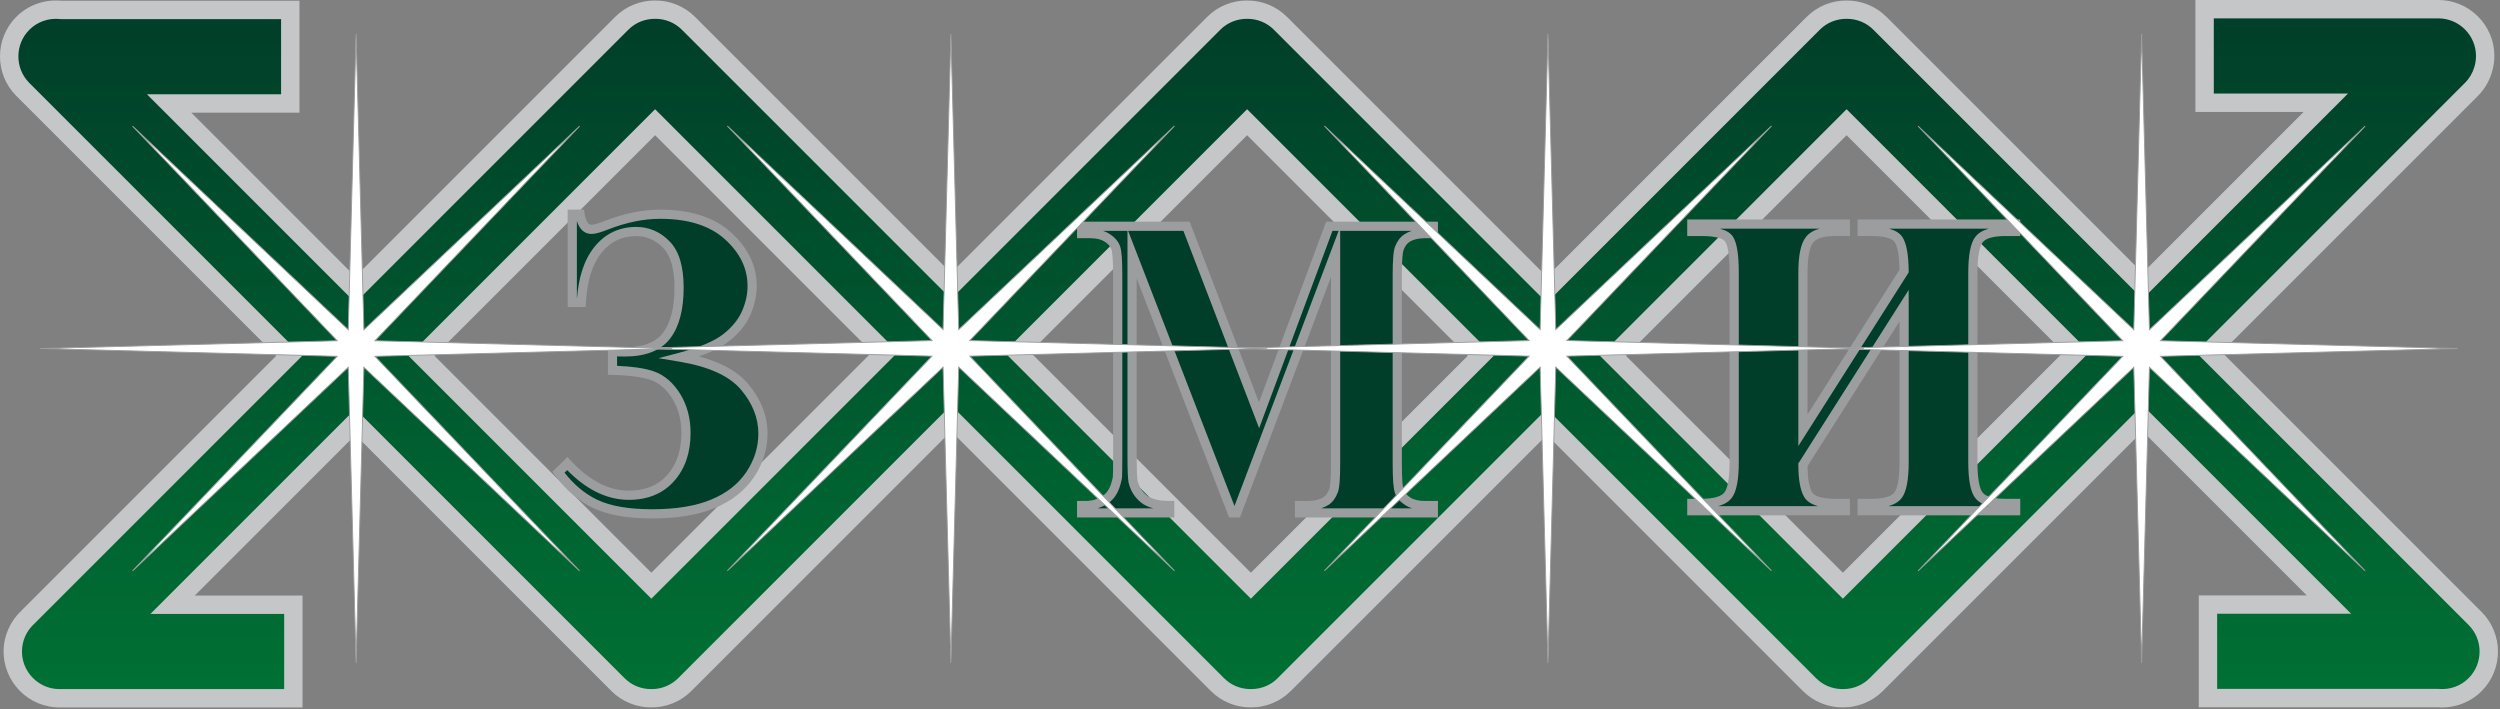
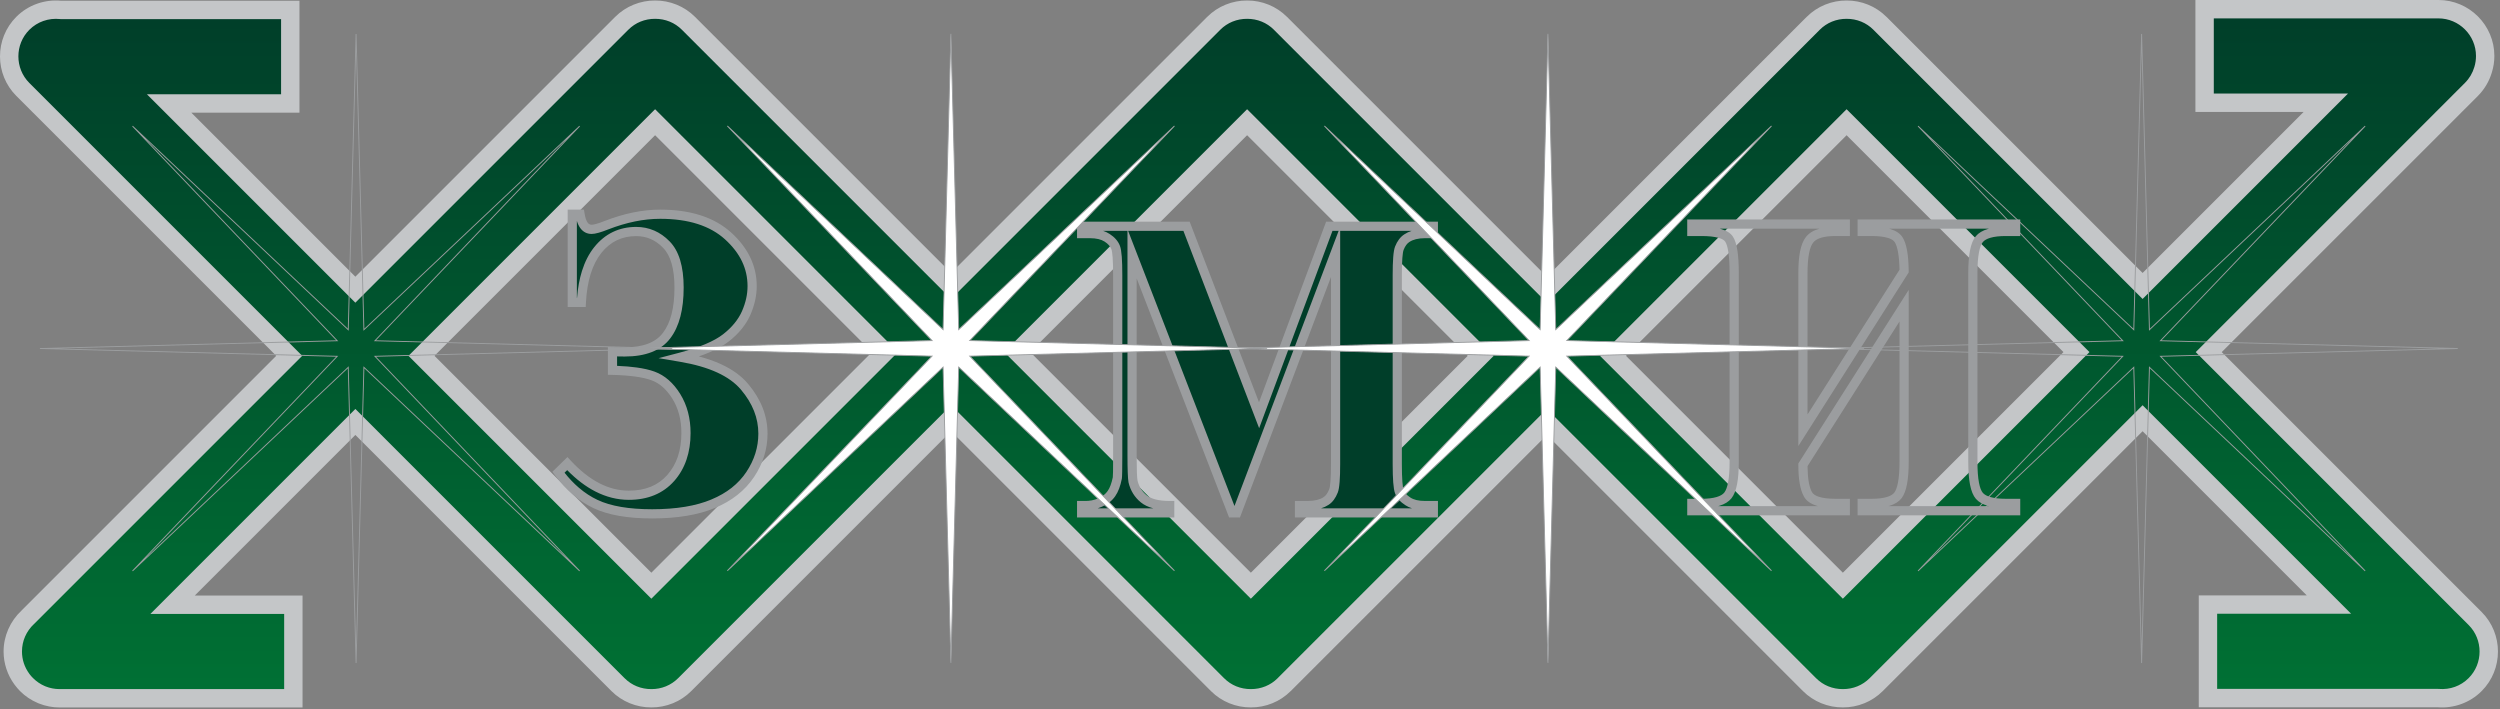
<svg xmlns="http://www.w3.org/2000/svg" width="740" height="210" viewBox="0 0 740 210" fill="none">
  <rect x="0" y="0" width="740" height="210" fill="#808080" stroke="none" />
  <path d="M8.223 182.715L85.612 105.326L6.758 26.473C1.376 21.09 1.375 12.281 6.758 6.898C9.816 3.841 13.979 2.521 17.991 2.936H85.922V30.619H50.055L105.186 85.751L184.039 6.898C186.752 4.185 190.335 2.841 193.91 2.862C197.486 2.841 201.069 4.185 203.781 6.898L281.527 84.644L359.273 6.898C361.985 4.185 365.568 2.841 369.144 2.862C372.719 2.841 376.302 4.185 379.015 6.898L457.868 85.751L536.721 6.898C539.433 4.185 543.016 2.841 546.592 2.862C550.167 2.841 553.75 4.185 556.463 6.898L634.208 84.644L688.448 30.404H652.563V2.721H721.771C729.384 2.721 735.612 8.95 735.612 16.562C735.612 17.97 735.399 19.33 735.004 20.612C734.374 22.762 733.216 24.786 731.529 26.473L653.783 104.219L732.636 183.072C738.019 188.455 738.019 197.264 732.636 202.647C729.644 205.639 725.593 206.967 721.66 206.633H653.554V178.95H689.364L634.208 123.794L555.355 202.647C552.645 205.357 549.066 206.702 545.493 206.683C541.914 206.707 538.328 205.361 535.613 202.647L457.868 124.901L380.122 202.647C377.411 205.357 373.833 206.702 370.26 206.683C366.681 206.707 363.095 205.361 360.38 202.647L281.527 123.794L202.674 202.647C199.964 205.357 196.385 206.702 192.812 206.683C189.233 206.707 185.647 205.361 182.932 202.647L105.186 124.901L51.081 179.006H86.834V206.689H17.626C15.813 206.689 14.079 206.335 12.488 205.694L12.314 205.622L12.229 205.587C10.641 204.915 9.155 203.936 7.866 202.647C7.4 202.181 6.976 201.689 6.591 201.176L6.513 201.073L6.468 201.012C4.783 198.719 3.785 195.894 3.785 192.848C3.785 188.857 5.497 185.247 8.223 182.715ZM192.803 173.368L261.952 104.219L193.91 36.177L124.761 105.326L192.803 173.368ZM301.102 104.219L370.251 173.368L438.293 105.326L369.144 36.177L301.102 104.219ZM477.442 105.326L545.484 173.368L614.633 104.219L546.592 36.177L477.442 105.326Z" fill="url(#paint0_linear_1_76)" />
  <path fill-rule="evenodd" clip-rule="evenodd" d="M6.299 180.791L81.764 105.326L4.835 28.397C1.612 25.174 0 20.929 0 16.686C0 12.443 1.612 8.197 4.834 4.975C6.625 3.184 8.741 1.89 11.001 1.092C13.265 0.294 15.674 0.002 18.046 0.216H88.643V33.34H56.623L105.186 81.904L182.116 4.974C183.692 3.398 185.541 2.201 187.533 1.386C189.574 0.551 191.746 0.14 193.91 0.152C196.074 0.14 198.246 0.551 200.288 1.386C202.28 2.201 204.129 3.398 205.705 4.974L281.527 80.796L357.349 4.974H357.36C358.942 3.393 360.786 2.196 362.766 1.386C364.807 0.551 366.98 0.14 369.143 0.152C371.307 0.14 373.48 0.551 375.521 1.386C377.501 2.196 379.345 3.393 380.927 4.974H380.938L457.868 81.904L534.797 4.974H534.807C536.39 3.393 538.234 2.196 540.214 1.386C542.255 0.551 544.427 0.14 546.591 0.152C548.755 0.14 550.928 0.551 552.968 1.386C554.948 2.196 556.793 3.393 558.375 4.974H558.386L634.208 80.796L681.88 33.125H649.843V0H721.771C726.328 0 730.47 1.863 733.47 4.863C736.471 7.864 738.333 12.005 738.333 16.562C738.333 17.387 738.27 18.207 738.148 19.015C738.031 19.797 737.849 20.586 737.606 21.377C737.224 22.687 736.679 23.954 735.973 25.144C735.278 26.317 734.437 27.413 733.452 28.397L657.63 104.219L734.56 181.148C737.782 184.371 739.394 188.616 739.394 192.859C739.394 197.102 737.782 201.348 734.56 204.57C732.811 206.318 730.746 207.596 728.535 208.399C726.286 209.215 723.905 209.533 721.568 209.353H650.833V176.229H682.796L634.208 127.641L557.279 204.57C555.698 206.151 553.855 207.347 551.876 208.157H551.865C549.827 208.991 547.656 209.403 545.493 209.393C543.328 209.406 541.154 208.995 539.111 208.161C537.118 207.346 535.267 206.149 533.689 204.57L457.868 128.748L382.045 204.57L382.04 204.565C380.453 206.151 378.608 207.349 376.632 208.157C374.593 208.992 372.422 209.404 370.259 209.394C368.094 209.407 365.92 208.995 363.877 208.161C361.884 207.347 360.033 206.149 358.455 204.571L281.526 127.642L204.597 204.571C203.017 206.151 201.173 207.348 199.194 208.158H199.184C197.145 208.992 194.974 209.404 192.811 209.394C190.646 209.407 188.472 208.995 186.429 208.161C184.435 207.347 182.586 206.149 181.008 204.571L105.186 128.749L57.649 176.286H89.554L89.554 209.411H17.625C16.572 209.411 15.524 209.306 14.497 209.107C13.458 208.906 12.447 208.604 11.478 208.213L11.282 208.131H11.272L11.186 208.095L11.176 208.085C10.187 207.667 9.251 207.165 8.386 206.583C7.516 205.996 6.695 205.325 5.941 204.571C5.721 204.35 5.457 204.062 5.153 203.713C4.913 203.436 4.668 203.131 4.422 202.803L4.278 202.617C3.253 201.222 2.439 199.658 1.886 197.977C1.353 196.353 1.063 194.628 1.063 192.848C1.063 190.519 1.559 188.286 2.449 186.252C3.359 184.175 4.679 182.32 6.301 180.794L6.299 180.791ZM87.535 107.25L10.146 184.639L10.072 184.702C8.949 185.746 8.041 187.01 7.423 188.419C6.834 189.767 6.505 191.265 6.505 192.848C6.505 194.059 6.698 195.219 7.052 196.298C7.421 197.42 7.968 198.468 8.657 199.407L8.702 199.468L8.699 199.471L8.759 199.551C8.902 199.741 9.067 199.945 9.256 200.163C9.373 200.297 9.55 200.484 9.79 200.723C10.307 201.24 10.856 201.692 11.426 202.076C12.036 202.487 12.653 202.823 13.268 203.084L13.27 203.079L13.355 203.115L13.354 203.119L13.497 203.178C14.139 203.435 14.815 203.636 15.518 203.772C16.186 203.901 16.892 203.969 17.626 203.969H84.113V181.728H44.513L105.187 121.054L184.856 200.723C185.94 201.807 187.172 202.614 188.471 203.145C189.847 203.707 191.322 203.983 192.801 203.974H192.822C194.294 203.982 195.762 203.705 197.134 203.145L197.133 203.141C198.44 202.606 199.674 201.8 200.751 200.723L281.528 119.947L362.304 200.723C363.388 201.807 364.62 202.614 365.919 203.144C367.295 203.707 368.771 203.983 370.25 203.973H370.271C371.745 203.981 373.218 203.704 374.592 203.141C375.9 202.606 377.129 201.804 378.199 200.734V200.723L457.869 121.054L537.537 200.723C538.621 201.807 539.853 202.614 541.152 203.145C542.528 203.707 544.004 203.983 545.483 203.973H545.504C546.975 203.981 548.444 203.705 549.816 203.145L549.815 203.141C551.122 202.606 552.356 201.8 553.433 200.723L634.209 119.946L695.933 181.671H656.276V203.912H721.661L721.884 203.923C723.514 204.061 725.157 203.853 726.687 203.297C728.149 202.767 729.528 201.908 730.713 200.723C732.873 198.563 733.953 195.712 733.953 192.859C733.953 190.007 732.873 187.156 730.713 184.996L649.936 104.219L729.606 24.55C730.282 23.874 730.846 23.144 731.298 22.381C731.777 21.573 732.145 20.721 732.401 19.848L732.412 19.816C732.564 19.321 732.686 18.784 732.772 18.208C732.851 17.68 732.893 17.129 732.893 16.563C732.893 13.507 731.64 10.727 729.624 8.711C727.607 6.694 724.827 5.442 721.772 5.442H655.284V27.683H695.016L634.208 88.492L554.539 8.822L554.544 8.817C553.467 7.743 552.234 6.938 550.927 6.403C549.552 5.841 548.078 5.564 546.601 5.573H546.58C545.104 5.564 543.63 5.841 542.255 6.403C540.948 6.938 539.715 7.743 538.638 8.817L538.643 8.822L457.867 89.599L377.09 8.822L377.096 8.817C376.019 7.743 374.786 6.938 373.479 6.403C372.104 5.841 370.63 5.564 369.153 5.573H369.132C367.656 5.564 366.182 5.841 364.807 6.403C363.5 6.938 362.267 7.743 361.19 8.817L361.195 8.822L281.526 88.492L201.856 8.822C200.774 7.74 199.543 6.933 198.246 6.403C196.87 5.841 195.396 5.564 193.92 5.572H193.899C192.422 5.563 190.948 5.841 189.573 6.403C188.276 6.933 187.045 7.74 185.962 8.822L105.185 89.599L43.485 27.899H83.2V5.657H17.92L17.713 5.636C16.067 5.465 14.386 5.659 12.807 6.216C11.304 6.746 9.889 7.615 8.681 8.822C6.521 10.982 5.441 13.834 5.441 16.686C5.441 19.538 6.521 22.39 8.681 24.549L89.458 105.326L87.535 107.25ZM192.803 169.52L258.104 104.219L193.91 40.024L128.608 105.326L192.803 169.52ZM263.876 106.143L192.803 177.215L120.913 105.326L193.91 32.329L265.799 104.219L263.876 106.143ZM304.949 104.219L370.251 169.52L434.445 105.326L369.143 40.024L304.949 104.219ZM368.327 175.292L297.254 104.219L369.144 32.329L442.14 105.326L370.251 177.215L368.327 175.292ZM481.29 105.326L545.484 169.52L610.785 104.219L546.591 40.024L481.29 105.326ZM543.56 175.292L473.594 105.326L546.591 32.329C570.555 56.292 594.522 80.252 618.48 104.219C594.148 128.551 569.82 152.888 545.483 177.215L543.56 175.292Z" fill="#C4C6C8" />
  <path fill-rule="evenodd" clip-rule="evenodd" d="M169.393 89.517V63.41H171.697C172.166 66.396 173.297 67.889 175.131 67.889C175.963 67.889 177.435 67.484 179.525 66.652C185.071 64.498 190.36 63.41 195.416 63.41C204.097 63.41 210.794 65.564 215.529 69.851C220.264 74.16 222.632 79.108 222.632 84.697C222.632 87.32 222.035 89.986 220.862 92.674C219.667 95.361 217.684 97.814 214.868 100.011C212.074 102.187 207.573 104.106 201.388 105.728C210.389 107.242 216.702 110.143 220.35 114.451C223.997 118.76 225.831 123.389 225.831 128.358C225.831 132.646 224.573 136.677 222.056 140.452C219.539 144.206 215.892 147.107 211.114 149.09C206.357 151.096 200.321 152.098 193.027 152.098C185.988 152.098 180.421 151.138 176.325 149.219C172.23 147.299 168.54 144.163 165.298 139.791L167.922 137.231C173.702 143.481 179.781 146.595 186.137 146.595C191.384 146.595 195.522 144.889 198.53 141.497C201.537 138.085 203.052 133.669 203.052 128.188C203.052 124.028 202.092 120.402 200.193 117.331C198.295 114.281 195.991 112.254 193.283 111.273C190.595 110.292 186.606 109.737 181.295 109.61V104.106C182.746 104.149 183.961 104.171 184.921 104.171C190.766 104.171 194.904 102.549 197.335 99.307C199.788 96.087 201.004 91.351 201.004 85.123C201.004 79.194 199.745 74.949 197.228 72.389C194.711 69.808 191.747 68.529 188.313 68.529C183.642 68.529 179.866 70.363 176.944 74.01C174.043 77.658 172.422 82.841 172.081 89.517H169.393Z" fill="#003E29" />
  <path fill-rule="evenodd" clip-rule="evenodd" d="M168.033 89.517V62.049H172.855L173.036 63.203C173.234 64.464 173.548 65.379 173.981 65.945C174.278 66.334 174.661 66.528 175.131 66.528C175.433 66.528 175.893 66.442 176.511 66.269C177.211 66.072 178.052 65.78 179.026 65.392L179.036 65.387C181.878 64.283 184.661 63.451 187.383 62.895C190.134 62.332 192.811 62.049 195.416 62.049C199.889 62.049 203.873 62.611 207.367 63.731C210.901 64.865 213.924 66.571 216.438 68.847H216.443C218.937 71.116 220.816 73.57 222.078 76.21C223.354 78.876 223.992 81.706 223.992 84.697C223.992 86.088 223.831 87.505 223.512 88.944C223.196 90.369 222.725 91.795 222.105 93.216L222.1 93.227C221.451 94.686 220.59 96.078 219.51 97.4C218.452 98.695 217.184 99.923 215.703 101.079C214.208 102.243 212.275 103.33 209.908 104.334C208.96 104.736 207.942 105.125 206.852 105.501C209.288 106.141 211.484 106.91 213.44 107.809C216.786 109.348 219.434 111.269 221.386 113.574C223.306 115.843 224.753 118.205 225.723 120.663C226.701 123.141 227.192 125.706 227.192 128.359C227.192 132.92 225.857 137.203 223.188 141.207H223.183C221.844 143.204 220.201 144.976 218.257 146.511C216.332 148.03 214.125 149.311 211.636 150.345C209.158 151.385 206.36 152.166 203.248 152.684C200.146 153.201 196.738 153.459 193.027 153.459C185.795 153.459 180.036 152.454 175.752 150.446C173.584 149.43 171.528 148.095 169.594 146.442C167.685 144.81 165.888 142.863 164.21 140.599L163.504 139.647L167.97 135.29L168.916 136.312C171.691 139.312 174.529 141.557 177.428 143.047C180.267 144.506 183.171 145.235 186.138 145.235C188.588 145.235 190.762 144.844 192.655 144.065C194.529 143.295 196.149 142.139 197.513 140.602L197.51 140.6C198.896 139.026 199.938 137.223 200.633 135.183C201.338 133.113 201.692 130.783 201.692 128.188C201.692 126.221 201.468 124.391 201.024 122.704C200.581 121.02 199.919 119.466 199.043 118.048C198.158 116.632 197.193 115.461 196.145 114.543C195.123 113.647 194.014 112.981 192.821 112.549C191.567 112.092 189.989 111.73 188.087 111.467C186.13 111.195 183.856 111.027 181.264 110.965L179.936 110.933V102.711L181.333 102.752C182.074 102.774 182.734 102.79 183.311 102.8C183.71 102.807 184.244 102.811 184.922 102.811C187.677 102.811 190.009 102.437 191.914 101.691C193.746 100.973 195.192 99.908 196.252 98.495L196.257 98.484C197.374 97.016 198.214 95.19 198.777 93.009C199.355 90.768 199.644 88.138 199.644 85.124C199.644 79.562 198.516 75.634 196.262 73.341L196.257 73.336C195.121 72.172 193.895 71.305 192.579 70.736C191.274 70.172 189.853 69.89 188.314 69.89C186.181 69.89 184.265 70.303 182.563 71.125C180.858 71.949 179.339 73.194 178.007 74.856C176.663 76.547 175.611 78.606 174.852 81.028C174.073 83.51 173.601 86.366 173.437 89.587L173.371 90.879H168.034L168.033 89.517ZM170.754 65.387V88.157H170.809C171.037 85.219 171.52 82.572 172.258 80.22C173.119 77.474 174.327 75.12 175.881 73.166L175.887 73.16C177.475 71.178 179.305 69.683 181.383 68.679C183.466 67.673 185.775 67.168 188.313 67.168C190.208 67.168 191.986 67.527 193.652 68.247C195.304 68.962 196.82 70.027 198.201 71.443C200.977 74.269 202.365 78.83 202.365 85.123C202.365 88.336 202.045 91.189 201.402 93.677C200.744 96.225 199.749 98.378 198.414 100.131C197.042 101.954 195.205 103.317 192.902 104.219C190.671 105.093 188.01 105.531 184.922 105.531C184.639 105.531 184.081 105.523 183.268 105.509L182.656 105.497V108.296C184.827 108.38 186.762 108.541 188.459 108.777C190.55 109.066 192.312 109.474 193.745 109.997C195.256 110.544 196.652 111.381 197.93 112.501C199.189 113.604 200.329 114.977 201.347 116.613V116.618C202.37 118.273 203.139 120.072 203.649 122.011C204.157 123.941 204.412 126.001 204.412 128.187C204.412 131.072 204.009 133.693 203.205 136.053C202.391 138.444 201.171 140.556 199.551 142.395H199.545C197.901 144.249 195.946 145.643 193.686 146.572C191.448 147.493 188.931 147.954 186.137 147.954C182.742 147.954 179.423 147.123 176.184 145.458C173.353 144.003 170.586 141.903 167.889 139.158L167.106 139.921C168.45 141.62 169.869 143.105 171.358 144.379C173.112 145.878 174.961 147.082 176.899 147.99C180.805 149.821 186.182 150.737 193.027 150.737C196.612 150.737 199.871 150.493 202.801 150.006H202.806C205.717 149.522 208.313 148.8 210.588 147.841L210.593 147.835C212.867 146.891 214.862 145.738 216.577 144.384C218.293 143.029 219.744 141.464 220.927 139.699L220.924 139.697C223.288 136.15 224.47 132.37 224.47 128.357C224.47 126.04 224.043 123.805 223.193 121.65C222.334 119.474 221.04 117.367 219.313 115.327C217.617 113.324 215.284 111.64 212.312 110.273C209.266 108.872 205.55 107.803 201.164 107.066L194.931 106.017L201.047 104.414C204.069 103.622 206.673 102.761 208.855 101.836C210.998 100.927 212.726 99.96 214.033 98.942C215.352 97.913 216.475 96.827 217.405 95.688C218.331 94.555 219.067 93.368 219.618 92.132C220.173 90.859 220.59 89.599 220.865 88.358C221.135 87.143 221.271 85.921 221.271 84.696C221.271 82.099 220.725 79.659 219.634 77.377C218.529 75.068 216.855 72.894 214.615 70.855C212.397 68.843 209.704 67.329 206.537 66.313C203.329 65.285 199.622 64.769 195.415 64.769C192.964 64.769 190.467 65.031 187.924 65.55C185.353 66.076 182.716 66.865 180.013 67.915C178.923 68.349 177.998 68.671 177.243 68.883C176.374 69.127 175.667 69.248 175.131 69.248C173.766 69.248 172.666 68.696 171.822 67.592C171.38 67.013 171.024 66.278 170.753 65.386L170.754 65.387Z" fill="#9B9D9F" />
  <path fill-rule="evenodd" clip-rule="evenodd" d="M372.687 122.916L393.474 66.969H424.272V69.144H421.803C419.582 69.144 417.784 69.592 416.443 70.488C415.506 71.085 414.759 72.067 414.204 73.474C413.802 74.498 413.591 77.143 413.591 81.43V137.356C413.591 141.729 413.802 144.459 414.204 145.547C414.625 146.635 415.448 147.594 416.731 148.405C417.994 149.237 419.678 149.642 421.803 149.642H424.272V151.818H384.65V149.642H387.119C389.339 149.642 391.139 149.194 392.479 148.32C393.416 147.722 394.163 146.72 394.718 145.291C395.12 144.288 395.331 141.644 395.331 137.356V74.562L366.083 151.818H364.743L335.093 75.117V134.797C335.093 138.999 335.189 141.58 335.38 142.54C335.878 144.63 336.931 146.336 338.558 147.659C340.185 148.981 342.75 149.642 346.233 149.642V151.818H320.163V149.642H320.967C322.651 149.685 324.221 149.386 325.675 148.725C327.15 148.064 328.24 147.189 328.987 146.102C329.753 145.014 330.327 143.478 330.729 141.494C330.806 141.025 330.844 138.892 330.844 135.053V81.43C330.844 77.057 330.652 74.328 330.231 73.261C329.829 72.173 328.987 71.213 327.705 70.381C326.422 69.55 324.719 69.144 322.594 69.144H320.163V66.969H351.21L372.687 122.916Z" fill="#003E29" />
  <path fill-rule="evenodd" clip-rule="evenodd" d="M372.665 119.082L392.534 65.608H425.633V70.505H421.803C420.798 70.505 419.902 70.603 419.119 70.799C418.373 70.986 417.731 71.258 417.198 71.614L417.172 71.63C416.84 71.841 416.537 72.127 416.264 72.49C415.968 72.884 415.702 73.376 415.469 73.969C415.316 74.357 415.193 75.15 415.1 76.351C415.002 77.626 414.952 79.319 414.952 81.43V137.356C414.952 139.523 415.003 141.266 415.102 142.582C415.195 143.82 415.322 144.652 415.48 145.079C415.631 145.468 415.858 145.838 416.165 146.187C416.497 146.565 416.925 146.923 417.453 147.257L417.475 147.273C417.973 147.601 418.569 147.849 419.263 148.018C419.99 148.194 420.837 148.282 421.803 148.282H425.633V153.178H383.29V148.282H387.119C388.125 148.282 389.021 148.184 389.8 147.992C390.549 147.807 391.198 147.536 391.74 147.182L391.75 147.177C392.076 146.97 392.378 146.681 392.653 146.31C392.954 145.903 393.221 145.4 393.454 144.802L393.459 144.786C393.608 144.414 393.73 143.63 393.822 142.435C393.92 141.162 393.971 139.469 393.971 137.356V81.988L367.019 153.178H363.815L336.453 82.397V134.797C336.453 136.963 336.476 138.643 336.52 139.836C336.564 141.022 336.628 141.831 336.711 142.261C336.928 143.157 337.257 143.962 337.699 144.675C338.146 145.397 338.718 146.041 339.413 146.607C340.073 147.143 340.949 147.552 342.038 147.834C343.194 148.132 344.594 148.282 346.233 148.282H347.594V153.178H318.802V148.282H320.967L320.999 148.287C321.736 148.305 322.455 148.248 323.152 148.113C323.83 147.982 324.486 147.774 325.118 147.487H325.123C325.748 147.206 326.293 146.88 326.759 146.51C327.203 146.157 327.57 145.765 327.865 145.336L327.876 145.32C328.193 144.869 328.476 144.313 328.724 143.655C328.986 142.959 329.208 142.165 329.39 141.276C329.418 141.099 329.442 140.513 329.459 139.515C329.475 138.648 329.483 137.159 329.483 135.052V81.43C329.483 79.258 329.436 77.513 329.34 76.201C329.25 74.977 329.126 74.16 328.966 73.755L328.955 73.728C328.811 73.339 328.585 72.969 328.277 72.617C327.94 72.233 327.502 71.867 326.965 71.518C326.453 71.186 325.847 70.936 325.151 70.768C324.417 70.592 323.564 70.504 322.593 70.504H318.802V65.608H352.138L372.665 119.082ZM394.414 68.329L372.708 126.75L350.282 68.329H333.923L365.406 149.773L396.24 68.329H394.414ZM417.872 68.329H396.691V137.356C396.691 139.51 396.637 141.271 396.532 142.636C396.418 144.107 396.232 145.161 395.978 145.796C395.656 146.619 395.273 147.328 394.831 147.925C394.363 148.558 393.824 149.067 393.216 149.456C392.578 149.874 391.857 150.209 391.06 150.457H417.929C417.224 150.229 416.584 149.927 416.009 149.552C415.255 149.077 414.629 148.548 414.124 147.973C413.599 147.375 413.207 146.727 412.94 146.036L412.929 146.014C412.685 145.354 412.505 144.276 412.392 142.784C412.286 141.372 412.231 139.561 412.231 137.356V81.43C412.231 79.278 412.285 77.517 412.39 76.149C412.503 74.677 412.688 73.621 412.94 72.98C413.261 72.165 413.647 71.461 414.096 70.864C414.562 70.245 415.093 69.746 415.689 69.362C416.339 68.927 417.068 68.583 417.872 68.329ZM333.733 75.117V68.329H326.482C327.204 68.56 327.858 68.865 328.443 69.244C329.188 69.727 329.814 70.257 330.319 70.832C330.853 71.441 331.249 72.096 331.507 72.793C331.761 73.457 331.941 74.53 332.05 76.01C332.154 77.422 332.204 79.229 332.204 81.43V135.053C332.204 136.785 332.193 138.284 332.17 139.559C332.15 140.704 332.115 141.421 332.068 141.712L332.057 141.76C331.84 142.834 331.576 143.785 331.265 144.612C330.934 145.489 330.545 146.247 330.098 146.883C329.648 147.533 329.1 148.119 328.449 148.636C327.815 149.14 327.077 149.582 326.232 149.961C325.813 150.154 325.383 150.319 324.944 150.457H341.353C339.886 150.078 338.668 149.495 337.702 148.711C336.772 147.954 336.002 147.083 335.392 146.099C334.783 145.115 334.338 144.033 334.057 142.853L334.046 142.805C333.94 142.272 333.861 141.313 333.81 139.931C333.759 138.544 333.733 136.831 333.733 134.797V75.117Z" fill="#9B9D9F" />
-   <path fill-rule="evenodd" clip-rule="evenodd" d="M563.615 80.237C563.573 75.651 563.018 72.537 561.973 70.916C560.906 69.316 558.261 68.505 554.017 68.505H551.201V66.33H596.633V68.505H593.69C589.765 68.505 587.141 69.273 585.883 70.788C584.603 72.302 583.964 75.63 583.964 80.791V136.717C583.964 141.943 584.603 145.292 585.904 146.785C587.206 148.257 589.808 149.003 593.69 149.003H596.633V151.179H551.201V149.003H554.017C557.963 149.003 560.544 148.214 561.781 146.657C562.996 145.079 563.615 141.773 563.615 136.717V90.475L533.668 137.571C533.668 141.645 534.159 144.545 535.161 146.337C536.164 148.107 538.873 149.003 543.267 149.003H546.21V151.179H500.778V149.003H503.594C507.561 149.003 510.185 148.214 511.443 146.657C512.702 145.079 513.32 141.773 513.32 136.717V80.791C513.32 75.63 512.808 72.302 511.805 70.788C510.803 69.273 508.073 68.505 503.594 68.505H500.778V66.33H546.21V68.505H543.267C539.449 68.505 536.889 69.337 535.609 71.001C534.308 72.665 533.668 75.928 533.668 80.791V127.354L563.615 80.237Z" fill="#003E29" />
  <path fill-rule="evenodd" clip-rule="evenodd" d="M562.255 79.843C562.222 77.825 562.08 76.112 561.833 74.708C561.59 73.327 561.254 72.307 560.831 71.649C560.472 71.125 559.791 70.709 558.788 70.405L558.787 70.41C557.591 70.049 556.002 69.866 554.018 69.866H549.842V64.969H597.994V69.866H593.691C591.847 69.866 590.336 70.038 589.165 70.381C588.127 70.684 587.378 71.11 586.925 71.654L586.919 71.664C586.434 72.239 586.053 73.243 585.778 74.677C585.476 76.251 585.324 78.289 585.324 80.791V136.717C585.324 139.252 585.476 141.311 585.78 142.896C586.056 144.33 586.439 145.329 586.93 145.892L586.927 145.895C587.401 146.427 588.162 146.843 589.206 147.14C590.38 147.474 591.876 147.643 593.69 147.643H597.994V152.539H549.842V147.643H554.017C555.853 147.643 557.352 147.466 558.514 147.114C559.542 146.804 560.276 146.369 560.718 145.812C561.189 145.194 561.558 144.168 561.822 142.735C562.11 141.177 562.255 139.172 562.255 136.717V95.147L535.031 137.962C535.045 139.764 535.161 141.304 535.379 142.587C535.599 143.884 535.92 144.91 536.341 145.668C536.671 146.249 537.347 146.709 538.366 147.044H538.371C539.583 147.442 541.216 147.643 543.267 147.643H547.57V152.539H499.418V147.643H503.594C505.447 147.643 506.964 147.466 508.142 147.113C509.182 146.802 509.929 146.368 510.381 145.812C510.87 145.198 511.25 144.174 511.52 142.741C511.814 141.18 511.96 139.172 511.96 136.717V80.791C511.96 78.282 511.837 76.231 511.596 74.637C511.373 73.16 511.064 72.127 510.674 71.537C510.358 71.059 509.678 70.674 508.635 70.384C507.395 70.04 505.715 69.866 503.594 69.866H499.418V64.97H547.57V69.866H543.267C539.891 69.866 537.69 70.521 536.683 71.83L536.678 71.835C536.164 72.492 535.767 73.534 535.485 74.956C535.181 76.498 535.029 78.444 535.029 80.791V122.679L562.255 79.843ZM564.511 74.24C564.794 75.847 564.949 77.845 564.97 80.226L564.974 80.633L532.308 132.029V80.791C532.308 78.276 532.478 76.157 532.817 74.436C533.181 72.599 533.753 71.178 534.537 70.173C535.43 69.01 536.776 68.183 538.571 67.69H509.06L509.358 67.769C511.058 68.241 512.251 69 512.938 70.039C513.552 70.966 514.003 72.364 514.286 74.233C514.548 75.967 514.681 78.153 514.681 80.791V136.717C514.681 139.317 514.517 141.491 514.188 143.24C513.834 145.118 513.274 146.539 512.507 147.502L512.502 147.507C511.694 148.507 510.497 149.245 508.919 149.717L508.559 149.818H538.174C537.948 149.759 537.731 149.695 537.522 149.626C535.838 149.07 534.656 148.195 533.983 147.006L533.978 146.995C533.4 145.963 532.975 144.645 532.702 143.033C532.439 141.49 532.309 139.672 532.309 137.57V137.177C543.195 120.049 554.088 102.927 564.977 85.802V136.717C564.977 139.306 564.814 141.475 564.491 143.224C564.145 145.101 563.598 146.521 562.856 147.486L562.845 147.502C562.049 148.504 560.867 149.245 559.302 149.718L558.95 149.818H588.697L588.463 149.754C586.913 149.313 585.72 148.621 584.891 147.683L584.88 147.678C584.071 146.749 583.483 145.325 583.114 143.406C582.774 141.637 582.605 139.408 582.605 136.718V80.792C582.605 78.132 582.774 75.925 583.111 74.167C583.475 72.268 584.055 70.85 584.849 69.911C585.656 68.948 586.847 68.234 588.412 67.777L588.723 67.691H559.162L559.574 67.807V67.811C561.214 68.308 562.389 69.093 563.101 70.161L563.117 70.182C563.74 71.149 564.206 72.503 564.512 74.24L564.511 74.24Z" fill="#9B9D9F" />
-   <path fill-rule="evenodd" clip-rule="evenodd" d="M633.916 10.057L636.232 97.598L700.09 37.326L639.507 100.856L727.5 103.161L639.507 105.465L700.09 168.995L636.232 108.723L633.916 196.264L631.6 108.723L567.742 168.995L628.324 105.465L540.332 103.161L628.324 100.856L567.742 37.326L631.6 97.598L633.916 10.057Z" fill="white" />
  <path fill-rule="evenodd" clip-rule="evenodd" d="M634.054 10.054L636.361 97.286L699.995 37.226L700.189 37.421L639.821 100.726L727.503 103.023V103.299L639.821 105.595L700.189 168.9L699.995 169.096L636.361 109.035L634.054 196.267H633.778L631.47 109.035L567.836 169.096L567.642 168.9L628.01 105.595L540.329 103.299V103.023L628.01 100.726L567.642 37.421L567.836 37.226L631.47 97.286L633.778 10.054H634.054ZM636.094 97.601L633.916 15.271L631.729 97.91L571.455 41.02L628.638 100.986L545.599 103.161L628.638 105.335L571.455 165.301L631.729 108.412L633.916 191.05L636.102 108.412L696.377 165.301L639.193 105.335L722.232 103.161L639.193 100.986L696.377 41.02L636.102 97.91L636.094 97.601Z" fill="#9B9D9F" />
  <path fill-rule="evenodd" clip-rule="evenodd" d="M458.194 10.009L460.51 97.55L524.368 37.279L463.785 100.809L551.777 103.113L463.785 105.417L524.368 168.947L460.51 108.676L458.194 196.216L455.878 108.676L392.02 168.947L452.602 105.417L364.61 103.113L452.602 100.809L392.02 37.279L455.878 97.55L458.194 10.009Z" fill="white" />
  <path fill-rule="evenodd" clip-rule="evenodd" d="M458.332 10.006L460.639 97.238L524.273 37.178L524.467 37.373L464.099 100.679L551.781 102.975V103.251L464.099 105.547L524.467 168.852L524.273 169.048L460.639 108.987L458.332 196.22H458.056L455.748 108.987L392.114 169.048L391.92 168.852L452.288 105.547L364.607 103.251V102.975L452.288 100.679L391.92 37.373L392.114 37.178L455.748 97.238L458.056 10.006H458.332ZM460.372 97.553L458.194 15.223L456.008 97.862L395.733 40.972L452.916 100.938L369.877 103.113L452.916 105.288L395.733 165.253L456.008 108.364L458.194 191.002L460.38 108.364L520.655 165.253L463.471 105.288L546.51 103.113L463.471 100.938L520.655 40.972L460.38 97.862L460.372 97.553Z" fill="#9B9D9F" />
  <path fill-rule="evenodd" clip-rule="evenodd" d="M281.464 10.01L283.78 97.55L347.638 37.279L287.055 100.809L375.048 103.113L287.055 105.418L347.638 168.948L283.78 108.676L281.464 196.217L279.148 108.676L215.29 168.948L275.872 105.418L187.88 103.113L275.872 100.809L215.29 37.279L279.148 97.55L281.464 10.01Z" fill="white" />
  <path fill-rule="evenodd" clip-rule="evenodd" d="M281.602 10.006L283.909 97.238L347.543 37.178L347.737 37.374L287.369 100.679L375.051 102.975V103.251L287.369 105.547L347.737 168.852L347.543 169.048L283.909 108.988L281.602 196.22H281.326L279.018 108.988L215.384 169.048L215.19 168.852L275.558 105.547L187.877 103.251V102.975L275.558 100.679L215.19 37.374L215.384 37.178L279.018 97.238L281.326 10.006H281.602ZM283.642 97.554L281.464 15.224L279.278 97.862L219.003 40.973L276.186 100.939L193.147 103.113L276.186 105.288L219.003 165.253L279.278 108.364L281.464 191.003L283.65 108.364L343.925 165.253L286.741 105.288L369.78 103.113L286.741 100.939L343.925 40.973L283.65 97.862L283.642 97.554Z" fill="#9B9D9F" />
-   <path fill-rule="evenodd" clip-rule="evenodd" d="M105.398 10.059L107.714 97.6L171.572 37.328L110.99 100.858L198.982 103.162L110.99 105.467L171.572 168.997L107.714 108.725L105.398 196.266L103.082 108.725L39.224 168.997L99.807 105.467L11.815 103.162L99.807 100.858L39.224 37.328L103.082 97.6L105.398 10.059Z" fill="white" />
  <path fill-rule="evenodd" clip-rule="evenodd" d="M105.536 10.056L107.844 97.288L171.478 37.228L171.672 37.423L111.304 100.728L198.985 103.025V103.3L111.304 105.597L171.672 168.902L171.478 169.097L107.844 109.037L105.536 196.269H105.26L102.953 109.037L39.319 169.097L39.125 168.902L99.493 105.597L11.811 103.3V103.025L99.493 100.728L39.125 37.423L39.319 37.228L102.953 97.288L105.26 10.056H105.536ZM107.576 97.603L105.398 15.273L103.212 97.912L42.937 41.022L100.121 100.988L17.082 103.162L100.121 105.337L42.937 165.303L103.212 108.414L105.398 191.052L107.585 108.414L167.859 165.303L110.676 105.337L193.715 103.162L110.676 100.988L167.859 41.022L107.585 97.912L107.576 97.603Z" fill="#9B9D9F" />
  <defs>
    <linearGradient id="paint0_linear_1_76" x1="2.721" y1="2.721" x2="2.721" y2="206.689" gradientUnits="userSpaceOnUse">
      <stop stop-color="#003E29" />
      <stop offset="1" stop-color="#007134" />
    </linearGradient>
  </defs>
</svg>